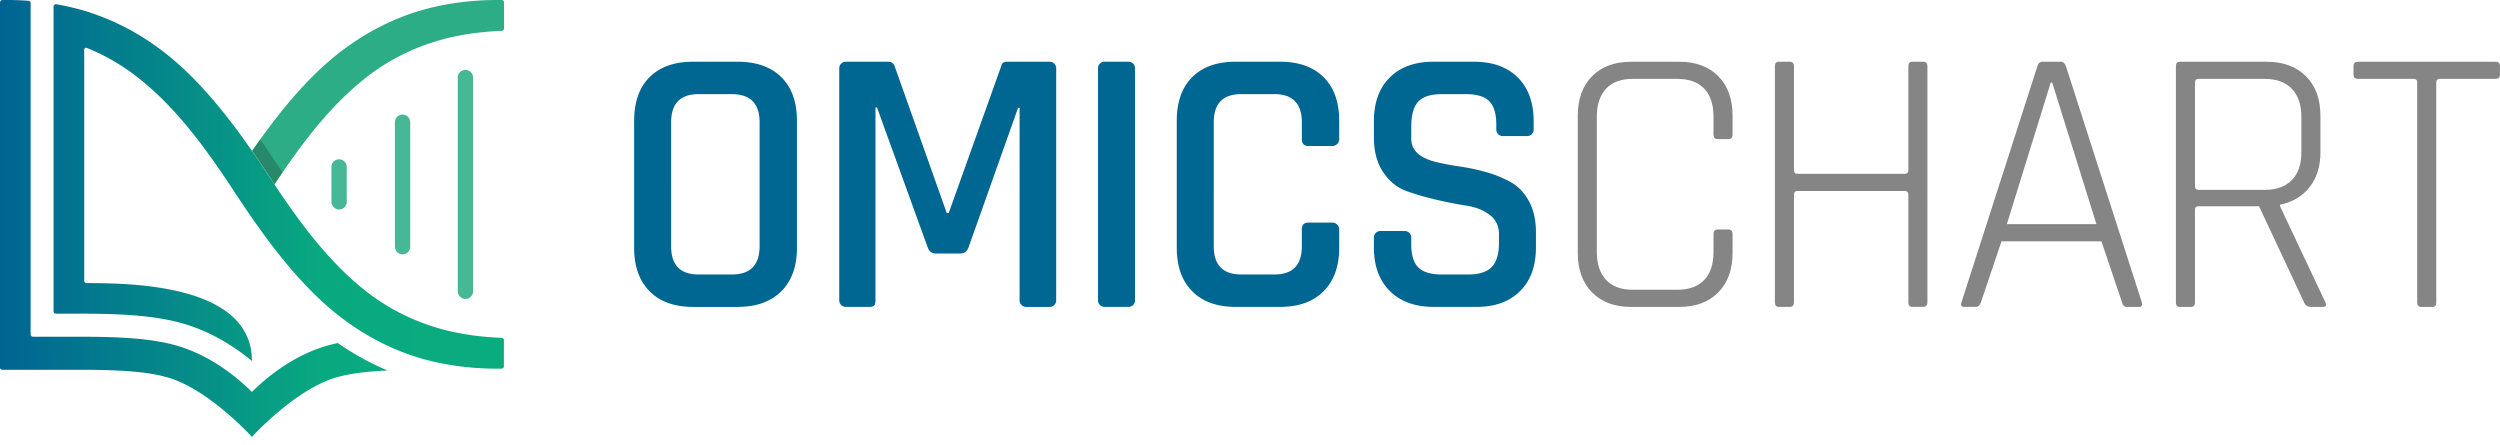
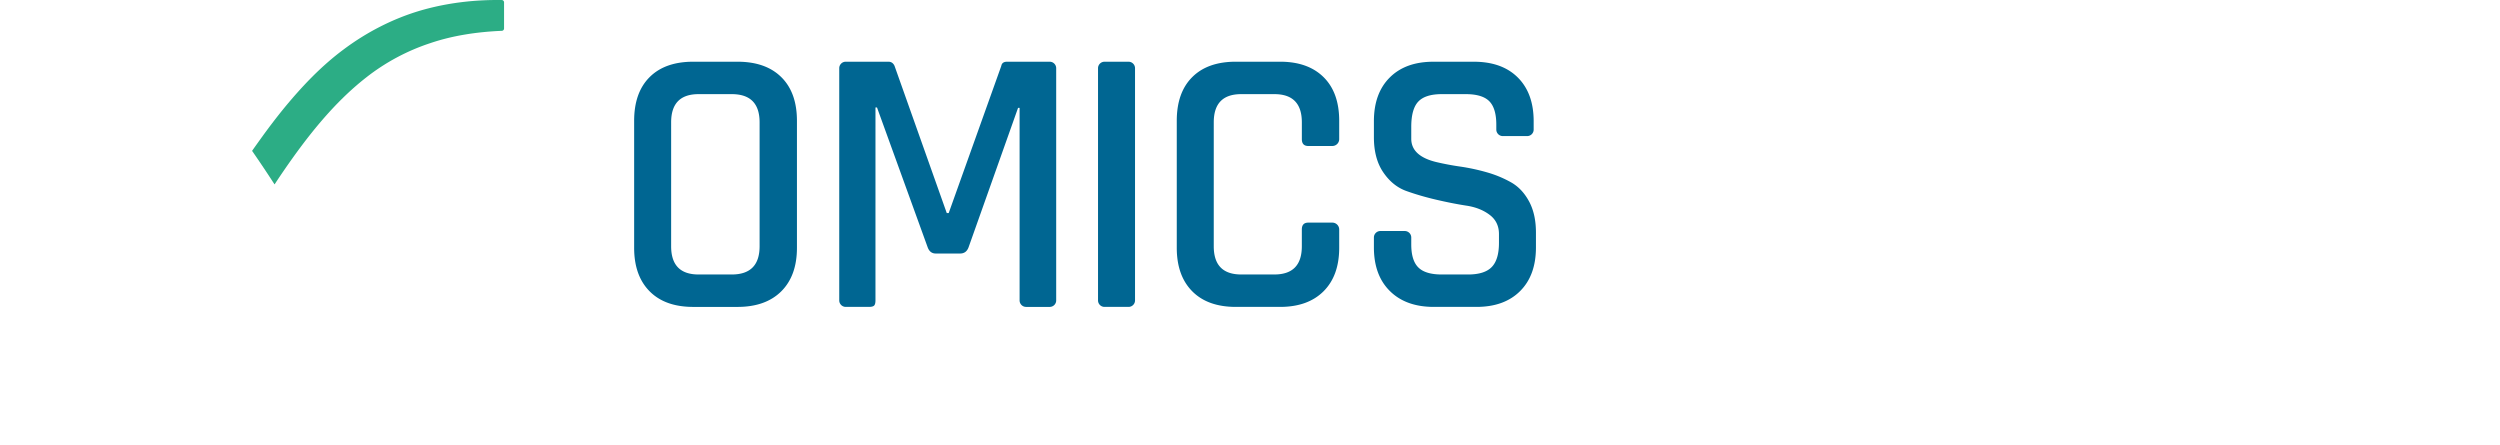
<svg xmlns="http://www.w3.org/2000/svg" width="191" height="34" fill="none">
  <path d="M58.033 18.815c0 1.438-.71 2.156-2.127 2.156h-2.534c-1.398 0-2.097-.718-2.097-2.156V9.347c0-1.437.7-2.155 2.097-2.155h2.534c1.418 0 2.127.718 2.127 2.155v9.468zm1.66-12.92c-.796-.787-1.912-1.18-3.349-1.18h-3.38c-1.437 0-2.549.393-3.335 1.18-.787.786-1.18 1.898-1.18 3.336v9.7c0 1.419.393 2.526 1.18 3.322.786.796 1.898 1.195 3.335 1.195h3.38c1.437 0 2.553-.399 3.35-1.195.795-.796 1.193-1.903 1.193-3.321v-9.7c0-1.439-.398-2.55-1.194-3.337zm20.505-1.179h-3.262c-.252 0-.4.106-.437.32L72.48 16.28h-.147l-3.99-11.245c-.097-.214-.253-.32-.466-.32h-3.262a.496.496 0 00-.497.494V22.95c0 .274.223.497.497.497h1.776c.194 0 .325-.035.394-.103.066-.068.101-.199.101-.394V8.211h.117l3.874 10.692c.117.31.321.466.613.466h1.863c.312 0 .525-.156.642-.466L77.78 8.24h.117v14.711c0 .274.222.497.496.497h1.805a.495.495 0 00.495-.495V5.21a.495.495 0 00-.495-.494zm6.022 0h-1.835a.496.496 0 00-.496.496v17.74c0 .273.222.495.496.495h1.835a.496.496 0 00.496-.496V5.211a.496.496 0 00-.496-.495zm13.735 6.438h1.836a.525.525 0 00.524-.525V9.23c0-1.438-.398-2.55-1.194-3.336-.796-.787-1.904-1.18-3.322-1.18h-3.38c-1.437 0-2.548.393-3.334 1.18-.787.786-1.18 1.898-1.18 3.336v9.7c0 1.418.393 2.526 1.18 3.322.786.796 1.897 1.195 3.335 1.195h3.38c1.417 0 2.525-.399 3.321-1.195.796-.796 1.194-1.904 1.194-3.321v-1.4a.525.525 0 00-.524-.523h-1.836c-.33 0-.495.175-.495.524v1.282c0 1.438-.699 2.156-2.098 2.156h-2.534c-1.399 0-2.097-.718-2.097-2.156V9.347c0-1.437.698-2.155 2.097-2.155h2.534c1.4 0 2.099.718 2.099 2.155v1.282c0 .35.164.525.494.525zm16.868 4.239c-.349-.65-.806-1.137-1.369-1.457a8.513 8.513 0 00-1.865-.773 15.486 15.486 0 00-2.025-.436 20.902 20.902 0 01-1.85-.35c-1.262-.31-1.894-.903-1.894-1.777v-.903c0-.913.179-1.559.54-1.938.359-.378.956-.567 1.791-.567h1.836c.835 0 1.431.179 1.791.538.359.36.54.958.54 1.793V9.9c0 .274.222.497.496.497h1.863a.495.495 0 00.495-.495V9.26c0-1.418-.403-2.53-1.209-3.336s-1.928-1.208-3.365-1.208h-3.087c-1.418 0-2.53.402-3.336 1.208-.807.806-1.209 1.918-1.209 3.336v1.223c0 1.088.238 1.982.714 2.68.476.7 1.063 1.175 1.762 1.428.7.252 1.466.476 2.301.67.835.195 1.602.345 2.302.452.699.107 1.286.34 1.762.7.476.358.714.849.714 1.47v.67c0 .855-.185 1.47-.554 1.85-.369.378-.97.568-1.806.568h-2.01c-.835 0-1.432-.18-1.791-.54-.361-.358-.54-.945-.54-1.762v-.523a.496.496 0 00-.496-.496h-1.863a.494.494 0 00-.495.494v.759c0 1.418.408 2.53 1.223 3.334.816.807 1.933 1.21 3.35 1.21h3.263c1.418 0 2.53-.403 3.336-1.21.806-.804 1.208-1.916 1.208-3.334v-1.136c0-.932-.174-1.724-.523-2.374" fill="#006692" />
-   <path d="M131.232 10.629h.816c.214 0 .321-.117.321-.35V8.853c0-1.282-.364-2.292-1.092-3.03-.728-.737-1.725-1.106-2.987-1.106h-3.671c-1.262 0-2.257.369-2.985 1.106-.728.738-1.093 1.748-1.093 3.03V19.31c0 1.282.365 2.293 1.093 3.03.728.738 1.723 1.108 2.985 1.108h3.671c1.262 0 2.259-.37 2.987-1.108.728-.737 1.092-1.748 1.092-3.03v-1.427c0-.233-.107-.35-.321-.35h-.816c-.213 0-.32.117-.32.35v1.369c0 .932-.238 1.646-.714 2.142-.476.494-1.161.743-2.054.743h-3.408c-.894 0-1.573-.253-2.039-.758-.466-.505-.7-1.214-.7-2.127V8.91c0-.912.234-1.621.7-2.126.466-.505 1.145-.757 2.039-.757h3.408c.893 0 1.578.246 2.054.742.476.495.714 1.209.714 2.14v1.37c0 .233.107.35.32.35m15.702-5.913h-.845c-.193 0-.291.116-.291.349v7.952c0 .176-.097.263-.292.263h-8.155c-.195 0-.292-.087-.292-.263V5.065c0-.233-.108-.35-.321-.35h-.844c-.195 0-.291.117-.291.35v18.032c0 .234.096.35.291.35h.844c.213 0 .321-.116.321-.35v-8.244c0-.174.097-.262.292-.262h8.155c.195 0 .292.088.292.262v8.244c0 .234.098.35.291.35h.845c.214 0 .32-.116.32-.35V5.065c0-.233-.106-.35-.32-.35m6.389 12.411l3.351-10.808h.116l3.378 10.808h-6.845zm10.312 5.97l-5.796-18.031c-.078-.233-.215-.35-.408-.35h-1.369c-.215 0-.35.117-.408.35l-5.798 18.032c-.078.234-.01.35.204.35h.904c.174 0 .3-.116.378-.35l1.573-4.661h7.633l1.573 4.66c.058.235.185.352.379.352h.932c.193 0 .263-.117.203-.351m4.352-8.593c-.195 0-.291-.088-.291-.262V6.288c0-.175.096-.261.291-.261h5.041c.892 0 1.582.252 2.068.757.484.505.728 1.214.728 2.126v2.738c0 .913-.244 1.617-.728 2.114-.486.494-1.176.742-2.068.742h-5.041zm9.672 8.593l-3.466-7.34v-.118c.95-.193 1.703-.64 2.257-1.34.554-.7.831-1.592.831-2.68V8.853c0-1.282-.369-2.292-1.108-3.03-.738-.737-1.738-1.106-3-1.106h-6.643c-.194 0-.291.116-.291.349v18.032c0 .234.097.35.291.35h.845c.214 0 .321-.116.321-.35v-7.079c0-.174.096-.262.291-.262h4.604l3.437 7.341c.096.234.272.35.525.35h.902c.253 0 .32-.116.204-.35m12.987-18.382h-10.488c-.232 0-.349.106-.349.32v.67c0 .214.117.32.349.32h4.224c.195 0 .291.087.291.262v16.81c0 .233.107.35.321.35h.845c.194 0 .291-.117.291-.35V6.287c0-.175.097-.261.291-.261h4.225c.232 0 .349-.107.349-.32v-.671c0-.214-.117-.32-.349-.32" fill="#858585" />
-   <path d="M30.755 8.755a.585.585 0 00-.585.585v9.48c0 .305.223.578.527.607a.585.585 0 00.643-.582V9.34a.585.585 0 00-.585-.585m4.803-3.415a.585.585 0 00-.585.584V22.23c0 .306.224.579.528.608a.585.585 0 00.642-.582V5.924a.585.585 0 00-.585-.585m-9.653 6.831a.585.585 0 00-.584.585v2.637c0 .306.223.579.527.608a.585.585 0 00.643-.583v-2.662a.585.585 0 00-.585-.584" fill="#47B895" />
  <path d="M38.51.184v1.992a.18.18 0 01-.172.179c-1.875.081-3.718.35-5.449.936a16.052 16.052 0 00-4.934 2.645c-2.443 1.915-4.442 4.434-6.29 7.125a58.623 58.623 0 00-.688 1.027c-.172-.26-.345-.527-.518-.79a84.957 84.957 0 00-1.2-1.772c.163-.233.328-.464.493-.695.042-.06.085-.118.128-.177a47.953 47.953 0 011.836-2.409c1.34-1.625 2.82-3.199 4.57-4.492C28.03 2.452 30.02 1.426 32.113.809c2.041-.595 4.15-.836 6.22-.807a.181.181 0 01.178.182" fill="#2CAD85" />
-   <path opacity=".25" d="M21.586 13.175c-.204.3-.408.603-.608.908-.173-.26-.347-.526-.52-.789a84.952 84.952 0 00-1.2-1.772c.164-.234.33-.465.494-.695l.128-.178.046.067c.045.06.084.115.117.166l.043.062c.413.59.81 1.184 1.216 1.795l.178.273c.036.055.072.108.106.163" fill="#1D1D1B" />
-   <path d="M.178.003A.181.181 0 000 .183v27.888c0 .1.08.18.18.18h5.9c3.362 0 5.321.173 6.759.594 3.135.92 6.408 4.533 6.408 4.533s3.291-3.617 6.413-4.533c.915-.266 2.037-.43 3.528-.517l.421-.025a20.88 20.88 0 01-3.801-2.095c-.296.063-.586.132-.863.213-2.595.763-4.602 2.436-5.698 3.524-1.096-1.088-3.098-2.761-5.693-3.524-1.973-.575-4.416-.695-7.47-.695H2.521a.18.18 0 01-.18-.18V.242a.182.182 0 00-.168-.18A22.184 22.184 0 00.178.001zm3.914.5v23.282c0 .1.081.18.18.18h1.805c3.21 0 5.789.134 7.965.771 1.062.31 2.031.75 2.903 1.247.868.493 1.64 1.048 2.302 1.592 0-5.936-9.473-5.93-12.635-5.947a.18.18 0 01-.178-.18V3.795c0-.103.104-.174.2-.136a16.126 16.126 0 013.917 2.277c2.983 2.341 5.31 5.58 7.496 8.934 1.135 1.714 2.32 3.422 3.657 5.053 1.34 1.625 2.82 3.2 4.571 4.493 1.743 1.3 3.732 2.327 5.825 2.946 2.041.592 4.151.833 6.22.803a.181.181 0 00.177-.181v-1.991a.18.18 0 00-.172-.18c-1.875-.08-3.717-.349-5.447-.933a16.14 16.14 0 01-4.935-2.647c-2.67-2.093-4.81-4.91-6.798-7.879l-.698-1.058a89.622 89.622 0 00-1.2-1.773c-.05-.072-.097-.144-.151-.216A49.725 49.725 0 0016.79 8.24c-1.34-1.624-2.82-3.195-4.571-4.492A18.742 18.742 0 006.434.817l-.04-.01c-.69-.2-1.39-.361-2.09-.483a.182.182 0 00-.212.18V.502z" fill="url(#paint0_linear_574_1396)" />
  <defs>
    <linearGradient id="paint0_linear_574_1396" x1="0" y1="16.689" x2="38.498" y2="16.689" gradientUnits="userSpaceOnUse">
      <stop stop-color="#006493" />
      <stop offset=".64" stop-color="#09A980" />
      <stop offset="1" stop-color="#09AC7F" />
    </linearGradient>
  </defs>
</svg>